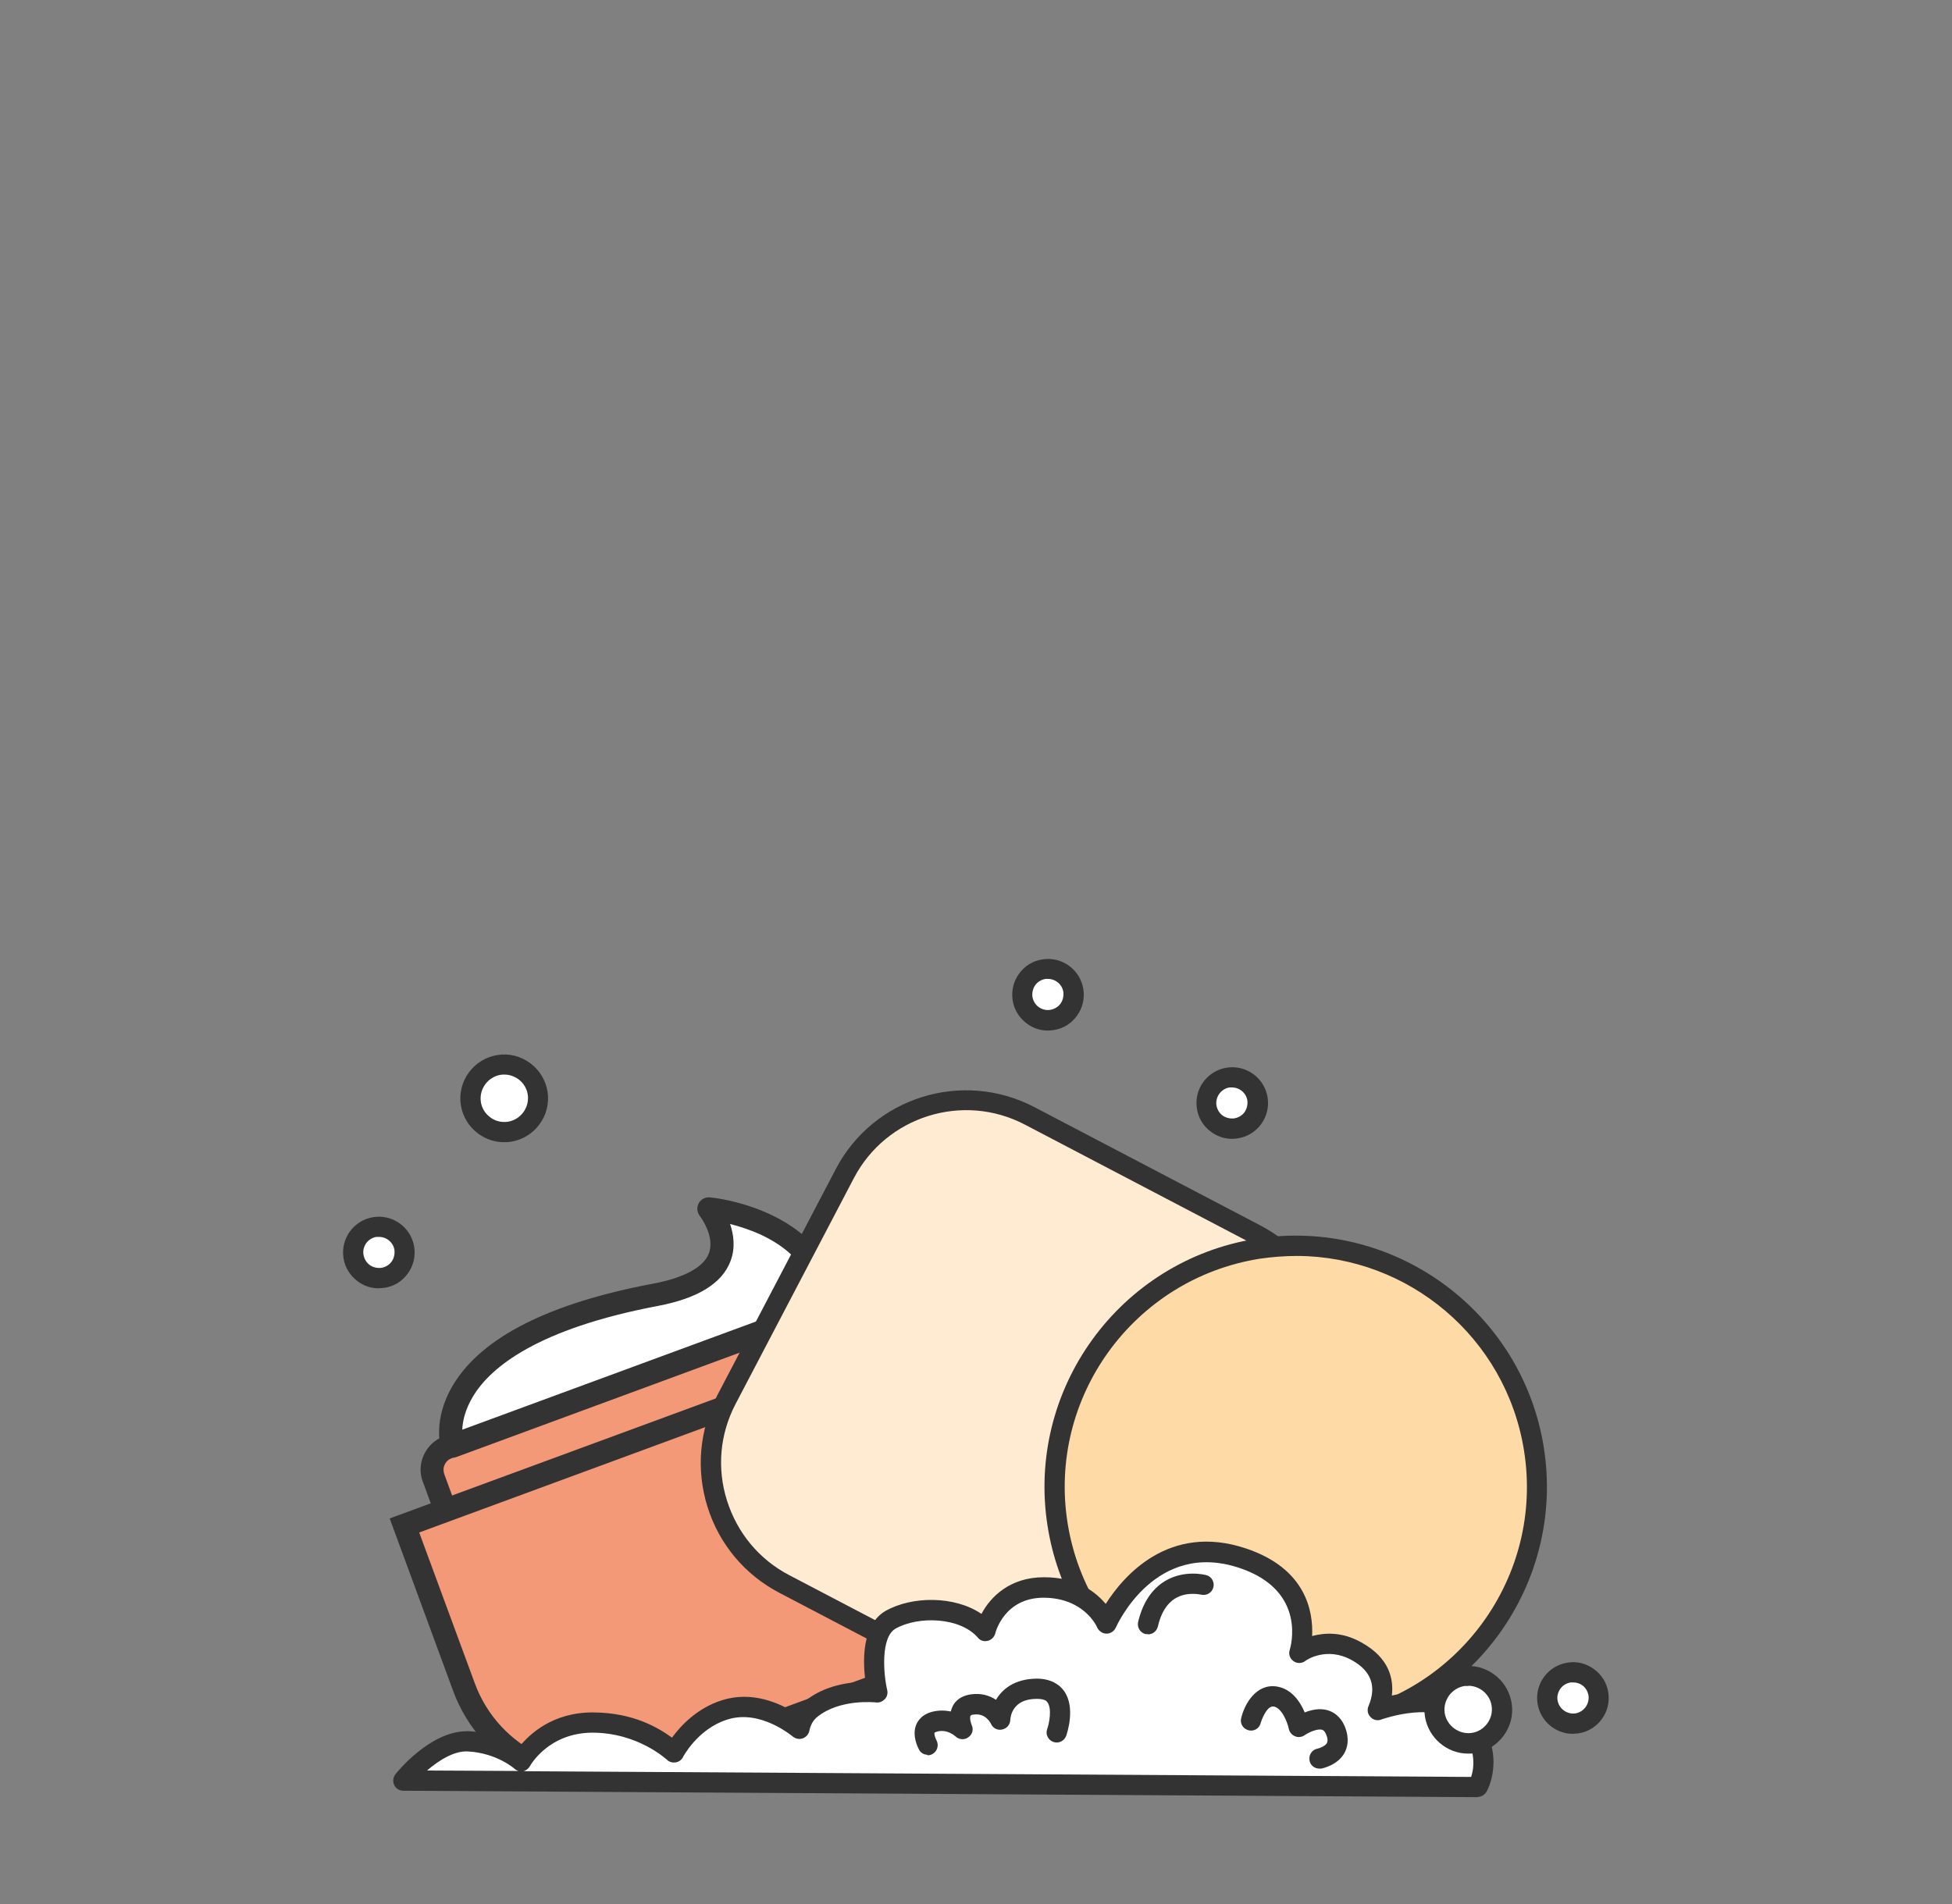
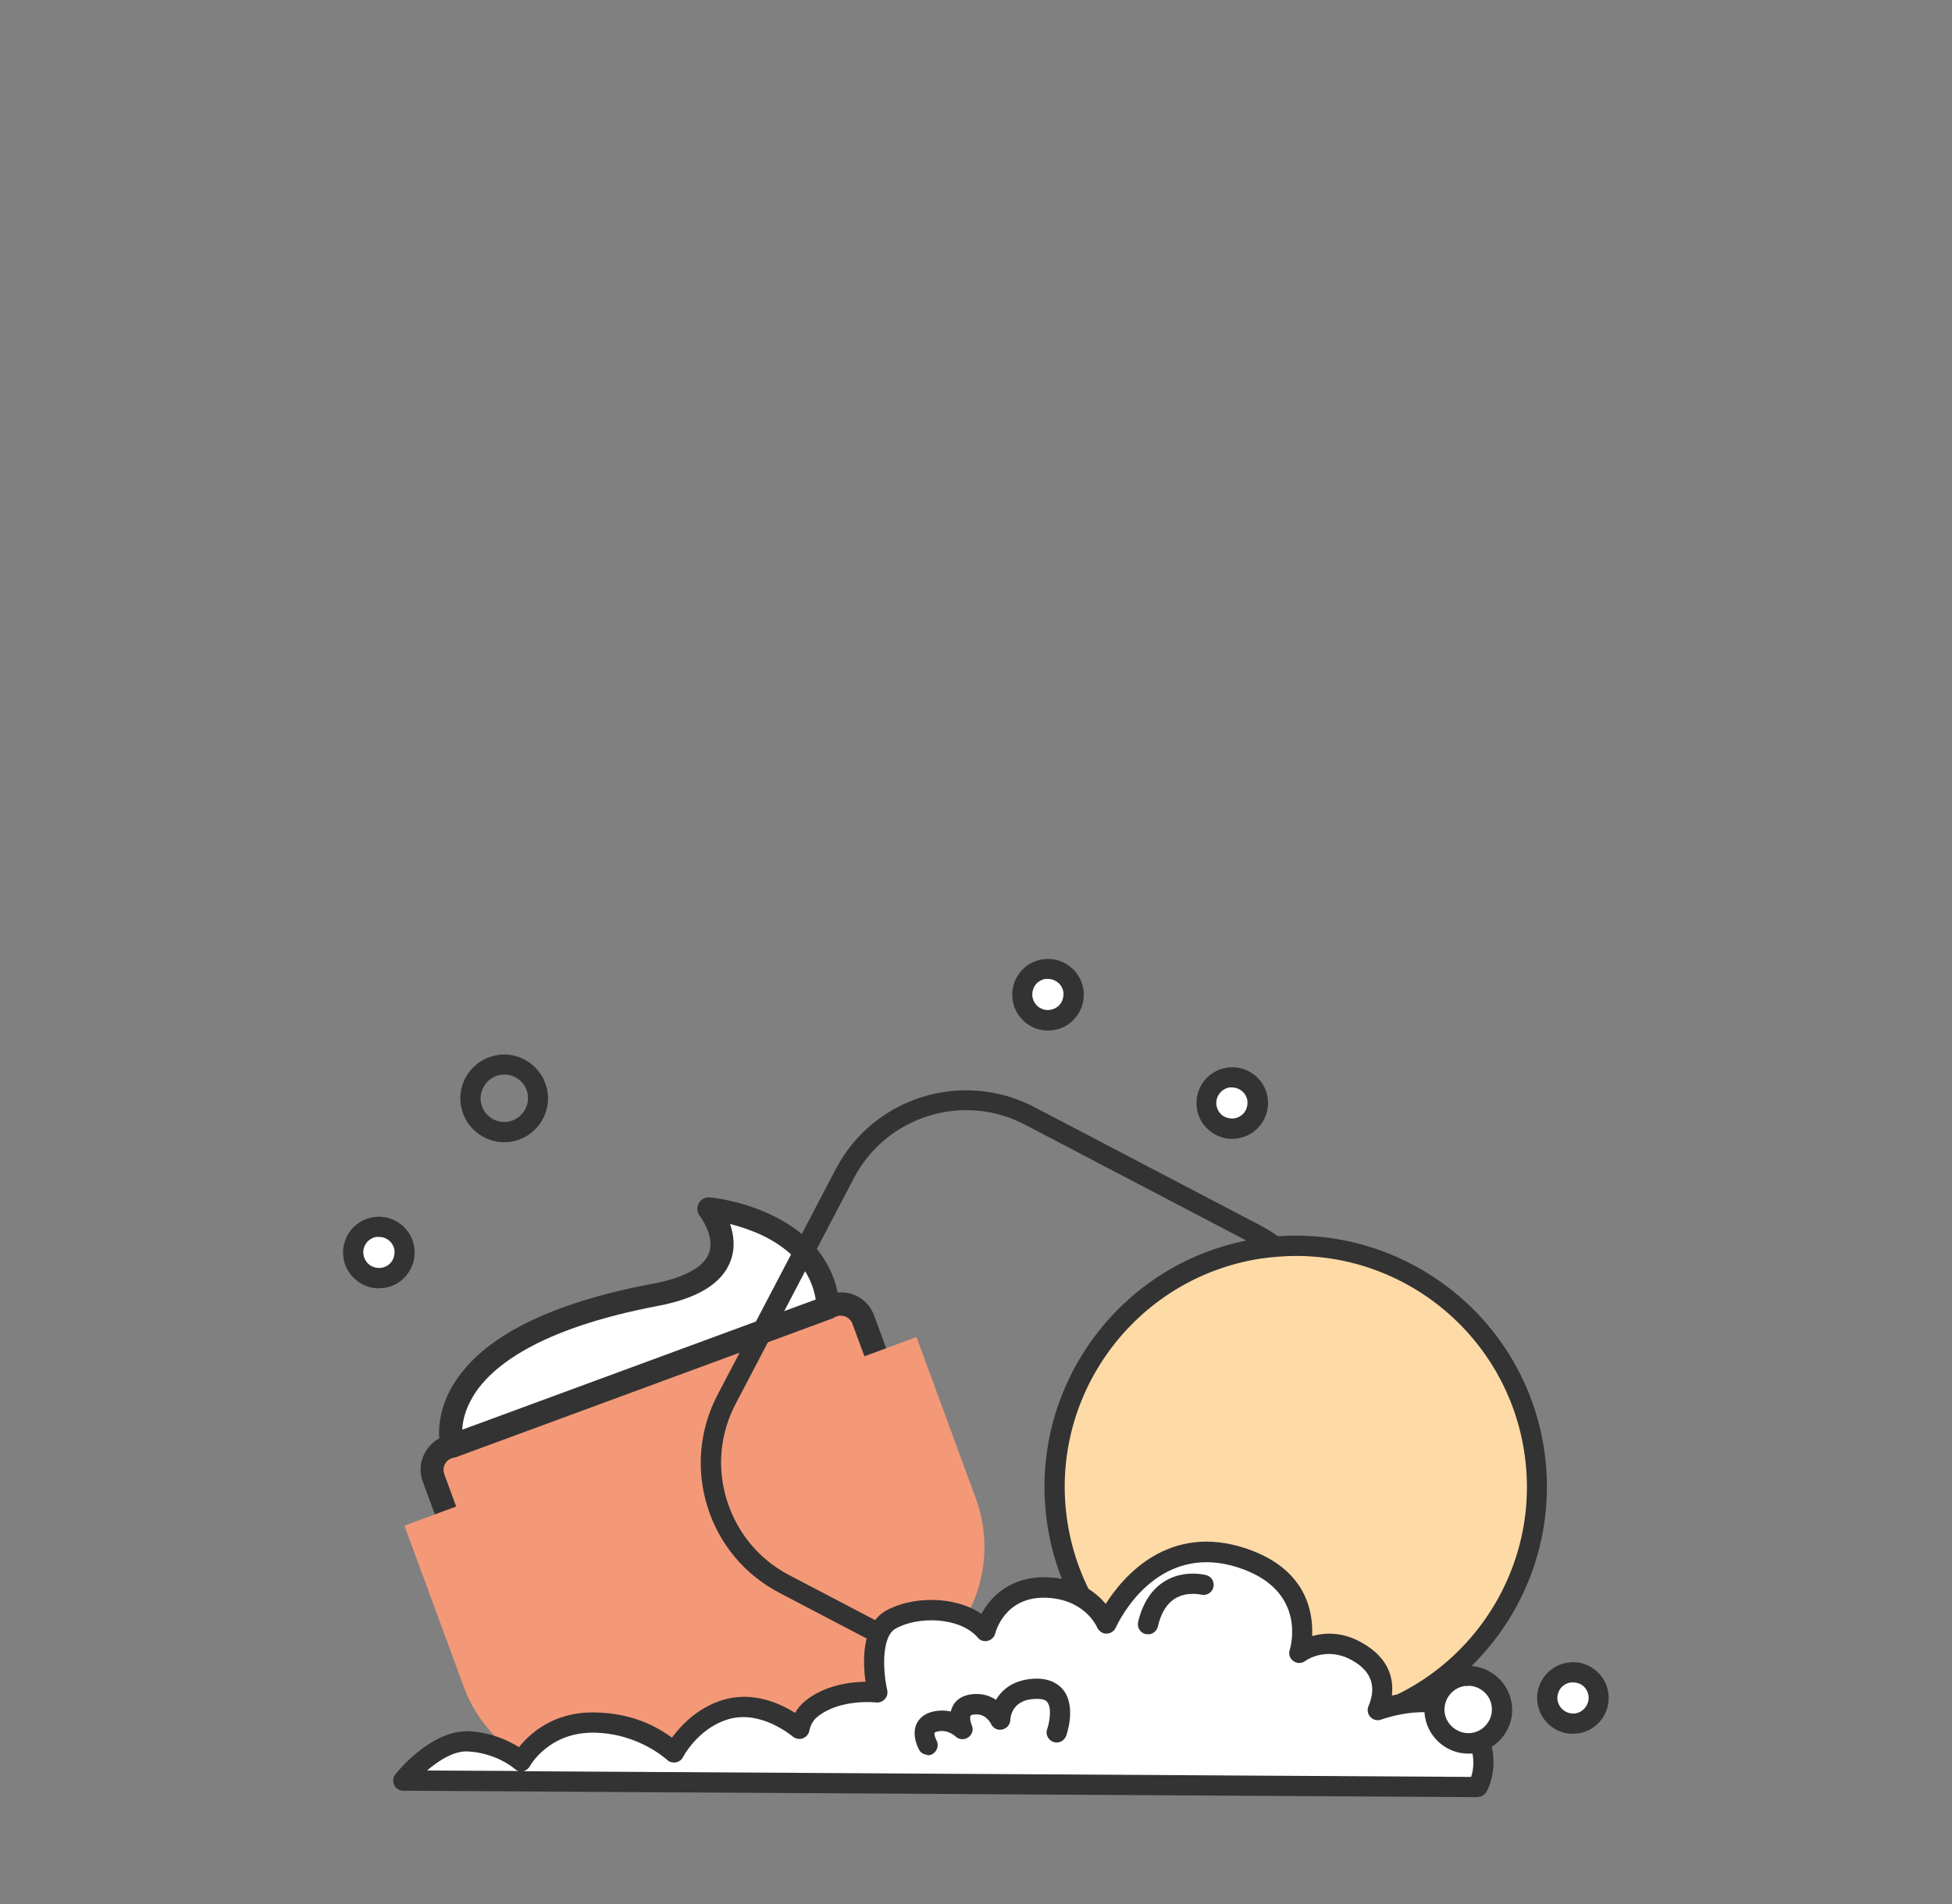
<svg xmlns="http://www.w3.org/2000/svg" viewBox="0 0 820 800.1" version="1.1" id="Calque_1">
  <rect x="0" y="0" width="820" height="800.1" fill="#808080" stroke="none" />
  <defs>
    <style>
      .st0 {
        fill: #ffebd2;
      }

      .st1 {
        fill: #fedaa7;
      }

      .st2 {
        fill: #f39978;
      }

      .st3 {
        fill: #fff;
      }

      .st4 {
        fill: #333;
      }
    </style>
  </defs>
  <g>
    <g>
      <rect transform="translate(-191.3 133.1) rotate(-20.2)" ry="10" rx="10" height="53.2" width="192.4" y="576.9" x="181.8" class="st2" />
      <path d="M202.9,663.5c-2.1,0-4.2-.5-6.1-1.4-3.6-1.7-6.3-4.6-7.7-8.3l-11.5-31.3c-1.4-3.7-1.2-7.7.5-11.3s4.6-6.3,8.3-7.7l161.8-59.6c7.7-2.8,16.2,1.1,19,8.8l11.5,31.3c1.4,3.7,1.2,7.7-.5,11.3s-4.6,6.3-8.3,7.7l-161.8,59.6c-1.7.6-3.5.9-5.2.9h0ZM353.3,552.8c-.6,0-1.2,0-1.8.3l-161.8,59.6c-1.3.5-2.3,1.4-2.9,2.7-.6,1.2-.6,2.6-.2,3.9l11.5,31.3c.5,1.3,1.4,2.3,2.7,2.9,1.2.6,2.6.6,3.9.2l161.8-59.6c1.3-.5,2.3-1.4,2.9-2.7.6-1.2.6-2.6.2-3.9l-11.5-31.3c-.8-2.1-2.7-3.3-4.8-3.4h0Z" class="st4" />
    </g>
    <g>
      <path d="M169.9,641l24.9,67.7c11.4,30.8,45.5,46.6,76.4,35.3l103.4-38.1c30.8-11.4,46.6-45.5,35.3-76.4l-24.9-67.7-215.1,79.2h0Z" class="st2" />
-       <path d="M250.2,752.5c-9.1,0-18.1-2-26.5-6-15.6-7.2-27.5-20-33.4-36.2l-26.6-72.3,224.1-82.5,26.6,72.3c12.3,33.3-4.9,70.3-38.1,82.6l-103.4,38.1c-7.4,2.7-15,4-22.6,4h0ZM176.1,643.9l23.3,63.2c5,13.7,15.1,24.6,28.4,30.7,13.3,6.1,28.1,6.7,41.8,1.7l103.4-38.1c28.3-10.4,42.8-41.9,32.4-70.2l-23.3-63.2-206,75.9h0Z" class="st4" />
    </g>
    <g>
      <path d="M190,607.5s-13.7-44.8,85.6-63.5c44.5-8.4,22.3-36.2,22.3-36.2,0,0,47.4,4.4,50.1,41.5l-157.9,58.2h-.1Z" class="st3" />
      <path d="M189.9,612.3c-.7,0-1.5-.2-2.1-.5-1.2-.6-2.1-1.6-2.5-2.9-.2-.5-3.7-12.6,5.1-27.1,12.1-20,40.4-34.3,84.2-42.5,13-2.5,21-6.9,23.2-12.7,2.7-7.3-3.8-15.6-3.8-15.7-1.2-1.5-1.4-3.6-.5-5.3.9-1.7,2.8-2.7,4.7-2.5.5,0,12.8,1.2,25.7,7.3,17.6,8.3,27.6,21.7,28.8,38.7.2,2.1-1.1,4.1-3.1,4.9l-157.9,58.2c-.5.2-1.1.3-1.7.3v-.2ZM306.7,514.3c1.5,4.4,2.3,9.9.2,15.5-3.5,9.4-13.7,15.7-30.5,18.9-50.7,9.6-70.2,25.8-77.5,37.7-3.5,5.7-4.6,10.8-4.7,14.3l148.5-54.7c-2-11.7-9.6-20.8-22.6-27-4.7-2.2-9.4-3.7-13.3-4.7h-.1Z" class="st4" />
    </g>
  </g>
  <g>
-     <rect transform="translate(-294.5 697.6) rotate(-62.4)" ry="55" rx="55" height="222.1" width="222.1" y="480.9" x="317.6" class="st0" />
    <path d="M450.5,726c-9.5,0-19.2-2.3-28.1-7l-94.9-49.7c-14.6-7.6-25.4-20.5-30.3-36.2s-3.4-32.4,4.2-47l49.7-94.9c15.8-30.2,53.1-41.8,83.3-26.1l94.9,49.7c14.6,7.6,25.4,20.5,30.3,36.2,4.9,15.7,3.4,32.4-4.2,47l-49.7,94.9c-11.1,21.2-32.8,33.2-55.2,33.1ZM426.3,711.5c26,13.6,58.2,3.5,71.9-22.5l49.7-94.9c6.6-12.6,7.9-27,3.6-40.6-4.2-13.6-13.5-24.7-26.1-31.3l-94.9-49.7c-26-13.6-58.2-3.5-71.8,22.5l-49.7,94.9c-6.6,12.6-7.9,27-3.6,40.6s13.5,24.7,26.1,31.3l94.9,49.7h0Z" class="st4" />
  </g>
  <g>
    <circle r="101.3" cy="624.3" cx="543.9" class="st1" />
    <path d="M543.6,730.3c-50.6-.3-95.3-37.2-103.5-88.9-9.2-57.5,30.1-111.7,87.5-120.9,57.5-9.2,111.7,30.1,120.9,87.5h0c9.2,57.5-30.1,111.7-87.5,120.9-5.8.9-11.6,1.4-17.4,1.3h0ZM545,527.7c-5.3,0-10.6.4-16,1.2-52.8,8.5-89,58.3-80.5,111.2,8.5,52.8,58.4,89,111.2,80.5,52.8-8.5,89-58.3,80.5-111.2h0c-7.6-47.5-48.6-81.5-95.2-81.7Z" class="st4" />
  </g>
  <g>
    <path d="M617,723.4c-11-14.9-38.3-4.8-38.3-4.8,2.8-6.6,4.3-17.4-8.9-24.7s-24,.6-24,.6c0,0,9.4-28.6-23.8-39.7-39.4-13.2-57.2,27.4-57.2,27.4,0,0-6.2-15-26.4-15.1-20.2,0-24.5,18.2-24.5,18.2-9-10.3-28.7-11-39.9-4.7-11.2,6.3-5.5,30.5-5.5,30.5,0,0-16.7-2.1-27.9,7.1-2.7,2.2-4.1,5.1-4.7,8.3,0,0-15-13.2-31.6-8-14.3,4.5-21.1,17.9-21.1,17.9,0,0-12.7-12.5-34.1-12.6s-30.1,16.4-30.1,16.4c0,0-8.2-7.6-22.1-8.4-13.9-.8-27.5,16.4-27.5,16.4l451.4,2.7s7.3-12.5-3.8-27.5h0Z" class="st3" />
    <path d="M620.8,755.1l-451.4-2.7c-1.6,0-3.1-.9-3.8-2.4s-.5-3.2.5-4.5c.6-.8,14.5-18.1,30-18.1s.7,0,1.1,0c9.6.6,16.7,4.1,20.8,6.7,4.4-5.5,14.2-14.7,31.2-14.6,17,.1,27.4,6.5,33.1,10.6,3.5-4.8,10.3-12.3,20.9-15.7,12.8-4.1,24.5,1.3,30.8,5.3,1.1-1.9,2.4-3.5,4.1-4.9,8.3-6.8,19-8.1,25.5-8.2-1.2-8.4-1.7-24,8.5-29.8,11-6.2,28.9-6.4,40.2,1.3,3.8-7.2,12-15.4,26.2-15.4s21.7,6.2,26,11.2c7.4-11.7,26.6-34.1,58.9-23.3,25.1,8.4,28.3,26.2,27.8,36.8,5.2-1.4,12.6-1.9,20.7,2.7,11.8,6.5,13.6,15.4,12.8,22.3,9.8-2.1,26.7-3.7,35.7,8.4h0c12.6,17,4.4,31.5,4,32.1-.8,1.3-2.2,2.1-3.7,2.1h0ZM220.2,744.2l397.8,2.4c1.2-3.6,2.4-11.5-4.4-20.7-9-12.2-33.1-3.5-33.4-3.4-1.5.6-3.4.2-4.5-1.1-1.2-1.2-1.5-3-.8-4.6,3.5-8.3,1.1-14.8-7.1-19.3-10.5-5.8-19.1,0-19.5.4-1.5,1.1-3.5,1.1-5,0s-2.1-3-1.5-4.7c.3-1,7.5-24.8-21.1-34.4-35.2-11.8-51.3,23.6-52,25.1s-2.2,2.5-3.9,2.5h0c-1.7,0-3.2-1.1-3.9-2.6-.2-.5-5.5-12.4-22.5-12.5-16.4,0-20.2,14.4-20.3,15-.4,1.5-1.6,2.7-3.1,3.1-1.5.4-3.2,0-4.2-1.3-7.5-8.7-25.1-9.2-34.6-3.8-6.3,3.6-5.1,19-3.5,25.8.3,1.3,0,2.8-1,3.8-.9,1-2.3,1.6-3.7,1.4-.1,0-15.1-1.7-24.7,6.1-1.7,1.4-2.8,3.3-3.3,5.8-.3,1.5-1.4,2.7-2.8,3.2s-3,.2-4.2-.8c-.1,0-13.5-11.6-27.5-7.1-12.4,3.9-18.6,15.7-18.6,15.8-.6,1.2-1.8,2-3.1,2.2-1.3.2-2.7-.2-3.6-1.1-.1,0-11.9-11.3-31.2-11.4-18.4,0-26.1,13.5-26.4,14.1-.6,1-1.5,1.7-2.6,2.1h.2ZM179.4,743.9l38.4.2c-.6-.2-1.2-.5-1.6-.9,0,0-7.4-6.6-19.5-7.3-5.9-.4-12.4,3.8-17.3,8h0Z" class="st4" />
  </g>
  <g>
-     <circle r="14.2" cy="461.5" cx="211.8" class="st3" />
    <path d="M211.7,479.9c-3.8,0-7.5-1.2-10.7-3.5-4-2.9-6.6-7.2-7.4-12-1.6-10,5.3-19.5,15.3-21.1,4.9-.8,9.7.4,13.7,3.3s6.6,7.2,7.4,12h0c1.6,10-5.3,19.5-15.3,21.1-1,.2-2.1.2-3.1.2h.1ZM211.9,451.5c-.5,0-1.1,0-1.6.1-5.4.9-9.1,6-8.3,11.4.4,2.6,1.8,4.9,4,6.5,2.1,1.6,4.8,2.2,7.4,1.8,5.4-.9,9.1-6,8.3-11.4-.4-2.6-1.8-4.9-4-6.5-1.7-1.2-3.7-1.9-5.8-1.9h0Z" class="st4" />
  </g>
  <g>
    <circle r="14.2" cy="718.4" cx="616.8" class="st3" />
    <path d="M616.7,736.8c-8.8,0-16.6-6.5-18.1-15.5-1.6-10,5.3-19.5,15.3-21.1,4.8-.8,9.7.4,13.7,3.3,4,2.9,6.6,7.2,7.4,12,.8,4.9-.4,9.7-3.3,13.7-2.9,4-7.2,6.6-12,7.4-1,.2-2,.2-3,.2h0ZM616.9,708.4c-.5,0-1.1,0-1.7,0-5.4.9-9.1,6-8.3,11.4.9,5.4,6.1,9.1,11.4,8.3,2.6-.4,4.9-1.8,6.5-4s2.2-4.8,1.8-7.4h0c-.4-2.6-1.8-4.9-4-6.5-1.7-1.2-3.7-1.9-5.8-1.9h0Z" class="st4" />
  </g>
  <g>
    <circle r="10.8" cy="463.4" cx="517.6" class="st3" />
    <path d="M517.5,478.5c-3.1,0-6.1-1-8.7-2.9-3.3-2.4-5.4-5.8-6-9.8-1.3-8.2,4.3-15.9,12.5-17.2,8.2-1.3,15.9,4.3,17.2,12.5h0c1.3,8.2-4.3,15.9-12.5,17.2-.8.1-1.7.2-2.5.2h0ZM517.6,456.9h-1.1c-3.6.6-6,4-5.5,7.5.3,1.7,1.2,3.3,2.6,4.3,1.4,1,3.2,1.4,4.9,1.2,1.7-.3,3.3-1.2,4.3-2.6s1.4-3.2,1.2-4.9h0c-.5-3.2-3.3-5.5-6.5-5.5h0Z" class="st4" />
  </g>
  <g>
    <circle r="10.8" cy="417.9" cx="440.2" class="st3" />
    <path d="M440.1,433c-3.1,0-6.1-1-8.7-2.9-3.2-2.4-5.4-5.8-6-9.8s.3-7.9,2.7-11.2c2.4-3.3,5.8-5.4,9.8-6,8.2-1.3,15.9,4.3,17.2,12.5h0c.6,4-.3,7.9-2.7,11.2-2.4,3.3-5.8,5.4-9.8,6-.8.1-1.7.2-2.5.2h0ZM440.3,411.3h-1.1c-1.7.3-3.3,1.2-4.3,2.6s-1.4,3.2-1.2,4.9c.3,1.7,1.2,3.3,2.6,4.3s3.1,1.5,4.9,1.2c1.7-.3,3.3-1.2,4.3-2.6s1.4-3.2,1.2-4.9h0c-.5-3.2-3.3-5.5-6.5-5.5h.1Z" class="st4" />
  </g>
  <g>
    <circle r="10.8" cy="713.5" cx="660.8" class="st3" />
    <path d="M660.7,728.5c-7.2,0-13.6-5.3-14.8-12.7-1.3-8.2,4.3-15.9,12.5-17.2,4-.7,7.9.3,11.2,2.7s5.4,5.8,6,9.8h0c1.3,8.2-4.3,15.9-12.5,17.2-.8,0-1.7.2-2.5.2h0ZM660.9,706.9h-1.1c-1.7.3-3.3,1.2-4.3,2.6-1,1.4-1.5,3.2-1.2,4.9.6,3.6,4,6,7.5,5.5,3.6-.6,6-4,5.5-7.5-.3-1.7-1.2-3.3-2.6-4.3-1.1-.8-2.4-1.2-3.8-1.2h0Z" class="st4" />
  </g>
  <g>
    <circle r="10.8" cy="526.3" cx="159.2" class="st3" />
    <path d="M159,541.3c-3.1,0-6.1-1-8.7-2.9-3.2-2.4-5.4-5.8-6-9.8-1.3-8.2,4.3-15.9,12.5-17.2s15.9,4.3,17.2,12.5c.6,4-.3,7.9-2.7,11.2s-5.8,5.4-9.8,6c-.8,0-1.7.2-2.5.2ZM159.2,519.7h-1.1c-3.6.6-6,4-5.4,7.5.3,1.7,1.2,3.3,2.6,4.3,1.4,1,3.2,1.4,4.9,1.2,1.7-.3,3.3-1.2,4.3-2.6,1-1.4,1.4-3.2,1.2-4.9h0c-.5-3.2-3.3-5.5-6.5-5.5Z" class="st4" />
  </g>
-   <path d="M554.2,743.1c-2,0-3.8-1.4-4.1-3.5-.4-2.3,1.1-4.5,3.4-4.9.9-.2,3.1-1,3.9-2.3.4-.8.4-2-.3-3.6-.7-1.7-1.4-1.9-1.7-2-1.9-.6-5.5,1-7.4,2.3-1.2.8-2.7,1-4,.4-1.3-.5-2.3-1.7-2.6-3.1-.6-2.9-3-8.9-6.4-9.4-3.1-.4-5.4,6.8-5.4,6.9-.5,2.3-2.8,3.7-5.1,3.1-2.3-.6-3.7-2.8-3.1-5.1,1.3-5.6,6.1-14.6,14.9-13.3,6.4,1,9.9,6.5,11.8,10.9,2.8-1.1,6.3-1.9,9.7-.9,2.3.7,5.4,2.5,7.2,7,2,5,1,8.7-.2,10.9-2.9,5.2-9,6.4-9.7,6.6h-.9Z" class="st4" />
+   <path d="M554.2,743.1h-.9Z" class="st4" />
  <path d="M389.7,737.3c-1.5,0-2.9-.8-3.6-2.1-.5-1-3.1-5.9-1.2-10.6.8-1.8,2.5-4.2,6.4-5.3,3-.8,5.7-.7,8.1-.2.2-.8.5-1.6.9-2.4,1-1.9,3.2-4.2,7.6-4.8,4.3-.6,7.8.5,10.5,2.3,2.7-4.6,7.9-8.8,17.1-8.9,6.3,0,9.8,2.8,11.5,5.2,4.9,6.9,1.3,17.6.9,18.8-.8,2.2-3.2,3.4-5.4,2.6-2.2-.8-3.4-3.2-2.6-5.4.9-2.5,2-8.5.2-11.1-.3-.4-.7-1.6-4.6-1.6-10.2,0-11,7.4-11.1,8.9-.1,2-1.5,3.6-3.5,4-1.9.4-3.8-.6-4.6-2.4-.2-.4-2.3-4.6-7.2-3.9-.8,0-1.3.3-1.4.5-.4.7,0,2.8.5,3.9.9,1.9.2,4.1-1.5,5.2-1.7,1.2-4,.9-5.4-.5,0,0-3.4-3.2-7.8-1.9-.7.2-.9.4-.9.4-.2.4.1,2,.8,3.2,1.1,2,.4,4.6-1.7,5.8-.7.4-1.4.5-2.1.5v-.2Z" class="st4" />
  <path d="M482.2,686.6c-.3,0-.6,0-.9,0-2.3-.5-3.7-2.8-3.2-5.1,1.9-8,5.7-13.8,11.3-17.2,8.1-4.9,16.9-2.6,17.3-2.5,2.3.6,3.6,2.9,3,5.2-.6,2.2-2.9,3.6-5.2,3-.2,0-5.9-1.4-10.8,1.6-3.5,2.1-6,6.1-7.3,11.8-.5,2-2.2,3.3-4.2,3.3h0Z" class="st4" />
</svg>